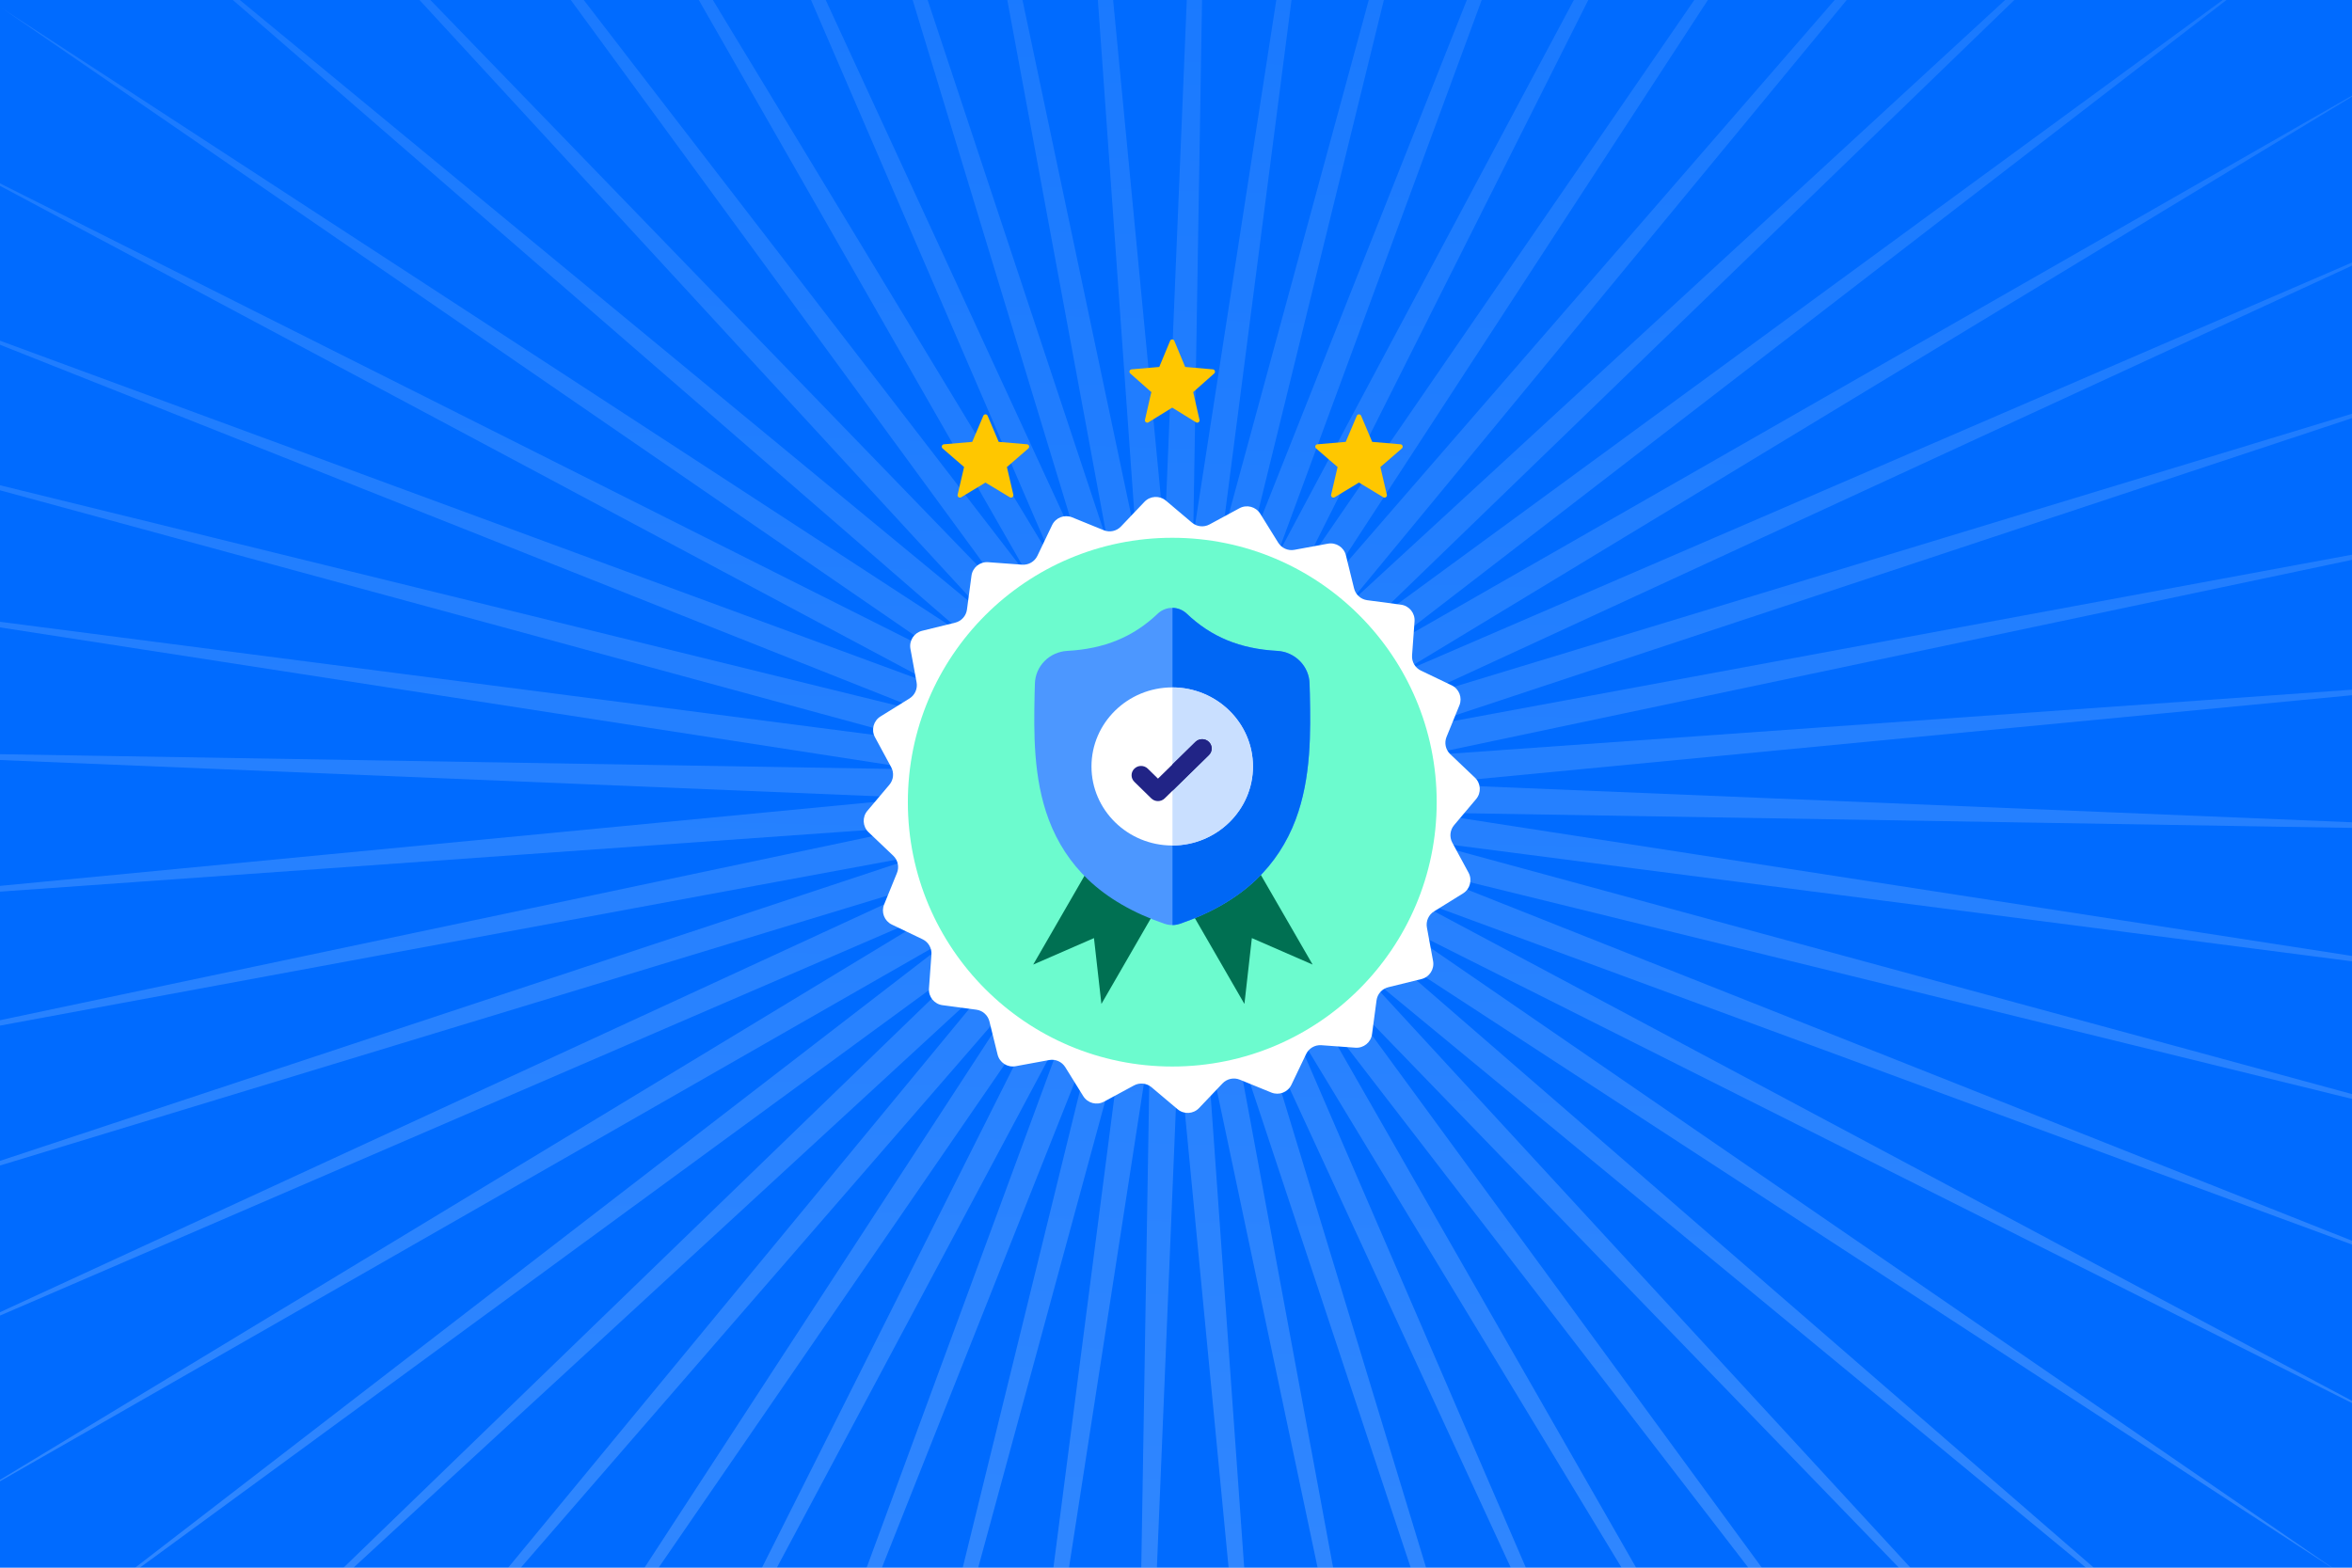
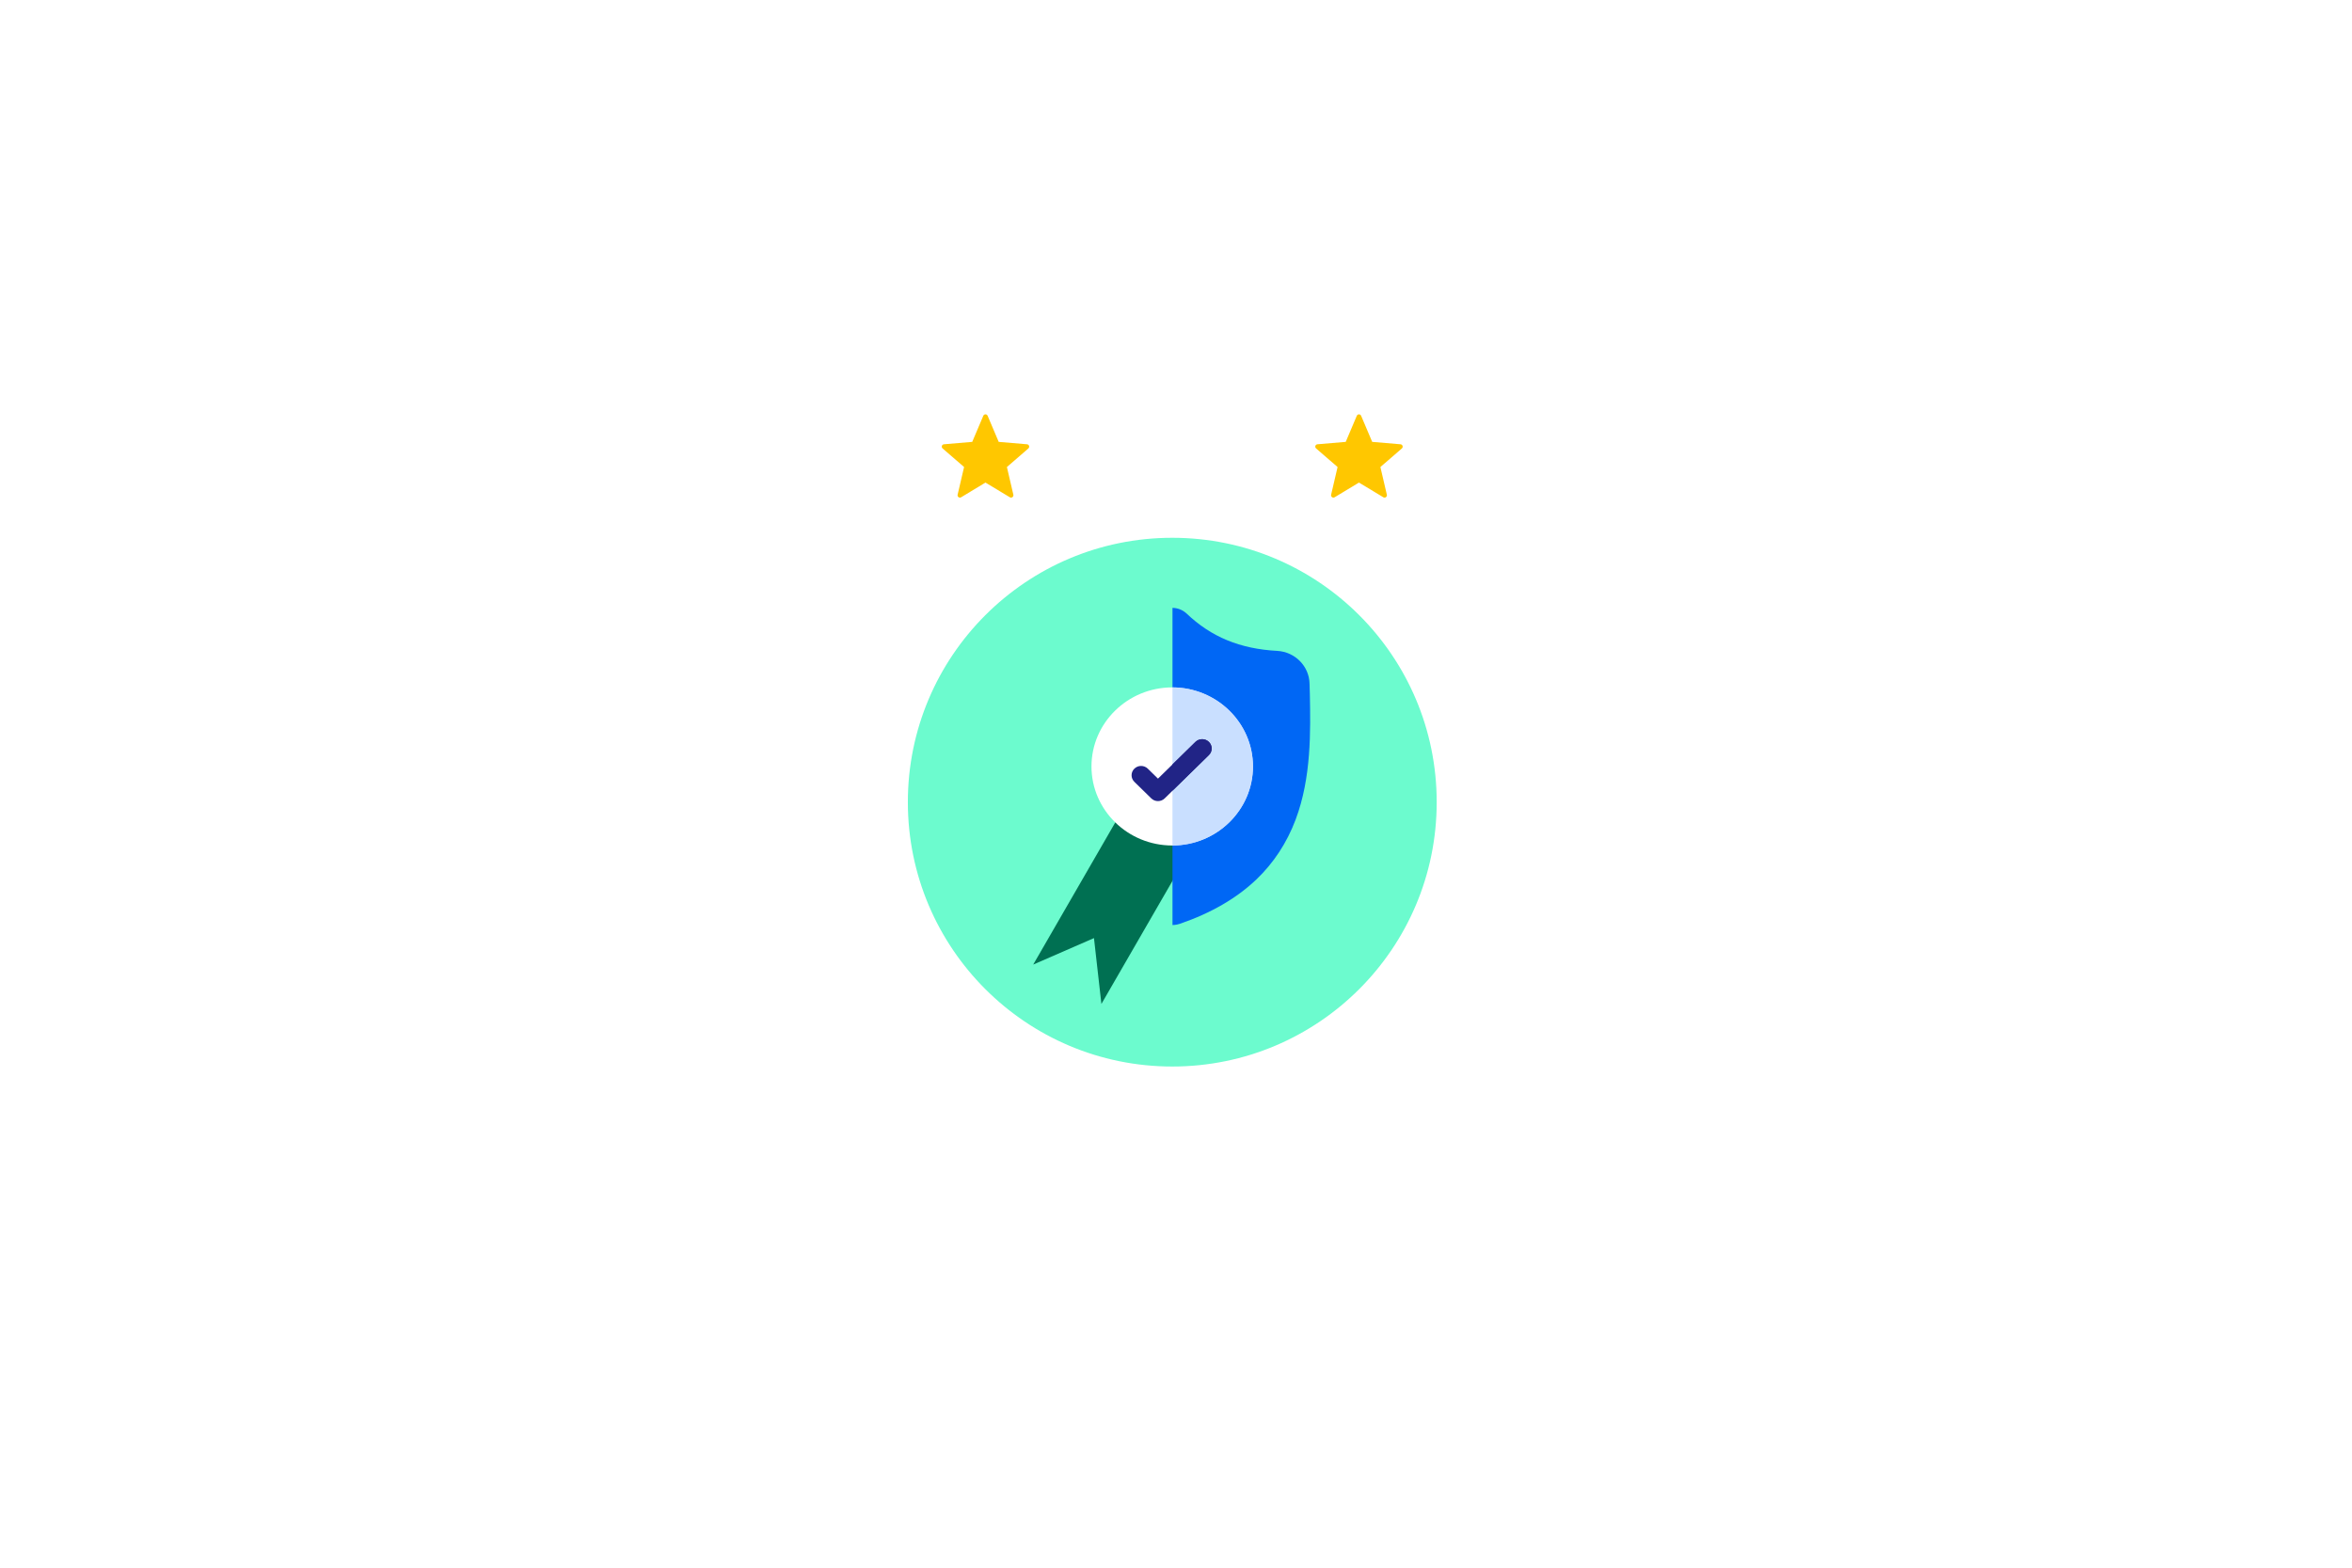
<svg xmlns="http://www.w3.org/2000/svg" width="663" height="442" viewBox="0 0 663 442" fill="none">
  <g clip-path="url(#clip0_139_5605)">
-     <rect width="663" height="442" fill="#006BFF" />
-     <path opacity="0.24" d="M341.709 -173.535L336.34 151.465L386.036 -169.757L344.313 152.598L429.662 -161.041L352.108 154.616L472.037 -147.495L359.628 157.494L512.629 -129.289L366.779 161.196L550.927 -106.654L373.47 165.675L586.45 -79.872L379.618 170.875L618.751 -49.282L385.145 176.731L647.424 -15.267L389.981 183.169L672.109 21.744L394.067 190.108L692.494 61.286L397.349 197.461L708.323 102.862L399.788 205.135L719.398 145.949L401.352 213.034L725.58 190.005L402.022 221.058L726.789 234.476L401.789 229.107L723.012 278.803L400.657 237.08L714.296 322.429L398.639 244.875L700.75 364.804L395.761 252.395L682.544 405.396L392.059 259.546L659.909 443.694L387.58 266.237L633.127 479.217L382.379 272.385L602.537 511.518L376.523 277.912L568.522 540.191L370.085 282.748L531.511 564.876L363.146 286.834L491.969 585.261L355.794 290.116L450.393 601.09L348.12 292.555L407.306 612.165L340.221 294.119L363.25 618.347L332.196 294.789L318.778 619.556L324.148 294.556L274.452 615.779L316.175 293.424L230.826 607.063L308.38 291.406L188.451 593.517L300.86 288.528L147.859 575.311L293.709 284.826L109.561 552.675L287.018 280.347L74.038 525.894L280.87 275.146L41.737 495.304L275.343 269.29L13.064 461.289L270.506 262.852L-11.621 424.278L266.421 255.913L-32.006 384.735L263.139 248.561L-47.835 343.159L260.7 240.887L-58.91 300.073L259.136 232.988L-65.092 256.016L258.466 224.963L-66.301 211.545L258.699 216.914L-62.524 167.219L259.831 208.942L-53.808 123.593L261.849 201.147L-40.262 81.218L264.727 193.627L-22.056 40.626L268.429 186.476L0.579 2.328L272.908 179.784L27.361 -33.195L278.109 173.637L57.951 -65.496L283.965 168.11L91.966 -94.169L290.402 163.273L128.977 -118.854L297.341 159.188L168.519 -139.239L304.694 155.906L210.095 -155.068L312.368 153.467L253.182 -166.144L320.267 151.903L297.238 -172.325L328.292 151.233L341.709 -173.535Z" fill="url(#paint0_linear_139_5605)" />
    <g filter="url(#filter0_d_139_5605)">
      <path d="M322.612 140.838C324.221 139.147 326.869 139.003 328.653 140.509L335.999 146.711C337.385 147.881 339.347 148.083 340.943 147.22L349.399 142.645C351.452 141.534 354.015 142.215 355.246 144.198L360.316 152.367C361.273 153.909 363.077 154.707 364.861 154.379L374.317 152.641C376.613 152.219 378.84 153.658 379.398 155.925L381.695 165.26C382.129 167.022 383.598 168.339 385.396 168.578L394.926 169.847C397.24 170.156 398.913 172.213 398.743 174.541L398.044 184.129C397.912 185.939 398.902 187.645 400.538 188.429L409.21 192.581C411.315 193.589 412.271 196.062 411.39 198.224L407.761 207.127C407.077 208.807 407.491 210.736 408.805 211.987L415.769 218.615C417.46 220.224 417.604 222.872 416.099 224.656L409.897 232.002C408.726 233.388 408.524 235.35 409.388 236.946L413.963 245.402C415.073 247.455 414.392 250.018 412.409 251.249L404.241 256.319C402.699 257.276 401.901 259.079 402.229 260.864L403.967 270.32C404.389 272.615 402.949 274.843 400.683 275.4L391.347 277.698C389.585 278.132 388.269 279.6 388.029 281.399L386.76 290.929C386.452 293.243 384.395 294.916 382.067 294.746L372.478 294.047C370.668 293.915 368.962 294.905 368.179 296.541L364.027 305.213C363.019 307.318 360.545 308.273 358.384 307.393L349.481 303.764C347.8 303.079 345.872 303.494 344.621 304.808L337.993 311.772C336.383 313.463 333.736 313.607 331.952 312.102L324.606 305.9C323.219 304.729 321.257 304.527 319.661 305.39L311.206 309.965C309.153 311.076 306.59 310.395 305.359 308.412L300.289 300.244C299.332 298.702 297.528 297.903 295.743 298.231L286.288 299.97C283.992 300.392 281.765 298.952 281.207 296.685L278.909 287.35C278.476 285.588 277.007 284.271 275.208 284.032L265.678 282.763C263.365 282.455 261.691 280.398 261.861 278.07L262.561 268.481C262.693 266.671 261.703 264.965 260.066 264.182L251.395 260.03C249.29 259.022 248.334 256.548 249.215 254.387L252.843 245.483C253.528 243.803 253.114 241.875 251.799 240.624L244.835 233.995C243.145 232.386 243 229.738 244.506 227.955L250.708 220.609C251.879 219.222 252.081 217.26 251.217 215.664L246.642 207.208C245.531 205.155 246.212 202.592 248.195 201.362L256.364 196.291C257.906 195.334 258.704 193.531 258.376 191.746L256.638 182.291C256.216 179.995 257.656 177.768 259.922 177.21L269.257 174.912C271.02 174.478 272.336 173.01 272.576 171.211L273.845 161.681C274.153 159.367 276.21 157.694 278.538 157.864L288.127 158.564C289.936 158.696 291.642 157.706 292.426 156.069L296.578 147.398C297.586 145.292 300.059 144.337 302.221 145.218L311.124 148.846C312.805 149.531 314.733 149.117 315.984 147.802L322.612 140.838Z" fill="white" />
    </g>
    <circle cx="330.45" cy="226.162" r="74.537" fill="#6CFBCE" />
-     <path d="M314.595 220.371L333.821 209.27L370.014 271.958L352.885 264.49L350.787 283.058L314.595 220.371Z" fill="#007052" />
    <path d="M346.668 220.371L327.441 209.27L291.248 271.958L308.378 264.49L310.475 283.058L346.668 220.371Z" fill="#007052" />
-     <path d="M365.223 231.105C362.768 237.62 359.055 243.284 354.186 247.94C348.644 253.238 341.387 257.449 332.616 260.452C332.329 260.55 332.028 260.631 331.727 260.69C331.328 260.767 330.922 260.809 330.52 260.814H330.442C330.013 260.814 329.582 260.772 329.155 260.69C328.853 260.631 328.557 260.55 328.271 260.454C319.49 257.456 312.224 253.247 306.676 247.948C301.805 243.293 298.093 237.632 295.641 231.118C291.184 219.273 291.437 206.225 291.642 195.739L291.645 195.578C291.686 194.713 291.713 193.803 291.727 192.799C291.802 187.868 295.806 183.788 300.843 183.513C311.344 182.94 319.468 179.586 326.41 172.962L326.47 172.907C327.623 171.872 329.075 171.364 330.52 171.386C331.914 171.403 333.302 171.91 334.414 172.907L334.473 172.962C341.416 179.586 349.539 182.94 360.041 183.513C365.078 183.788 369.082 187.868 369.157 192.799C369.171 193.81 369.198 194.718 369.239 195.578L369.241 195.647C369.444 206.152 369.697 219.226 365.223 231.105Z" fill="#4C97FF" />
    <path d="M365.212 231.105C362.757 237.619 359.044 243.284 354.175 247.939C348.633 253.238 341.376 257.448 332.606 260.452C332.318 260.55 332.017 260.63 331.716 260.69C331.317 260.767 330.912 260.808 330.509 260.814V171.385C331.903 171.403 333.291 171.91 334.403 172.907L334.462 172.961C341.405 179.585 349.529 182.939 360.03 183.513C365.067 183.788 369.071 187.867 369.146 192.798C369.16 193.809 369.187 194.717 369.228 195.578L369.23 195.646C369.433 206.151 369.686 219.225 365.212 231.105Z" fill="#0067F5" />
    <path d="M353.202 216.094C353.202 228.357 343.033 238.339 330.519 238.383H330.439C317.888 238.383 307.674 228.384 307.674 216.094C307.674 203.806 317.888 193.807 330.439 193.807H330.519C343.033 193.85 353.202 203.832 353.202 216.094Z" fill="white" />
    <path d="M353.189 216.094C353.189 228.357 343.02 238.339 330.506 238.383V193.807C343.02 193.85 353.189 203.832 353.189 216.094Z" fill="#BDD8FF" fill-opacity="0.82" />
    <path d="M340.784 212.888L330.532 222.927L328.316 225.096C327.793 225.609 327.107 225.865 326.421 225.865C325.734 225.865 325.049 225.609 324.525 225.096L319.762 220.431C318.715 219.406 318.715 217.746 319.762 216.721C320.807 215.696 322.505 215.696 323.551 216.721L326.421 219.53L336.994 209.178C338.041 208.152 339.738 208.152 340.784 209.178C341.83 210.203 341.83 211.865 340.784 212.888Z" fill="#212486" />
    <path d="M340.758 212.888L330.506 222.927V215.505L336.968 209.178C338.015 208.152 339.713 208.152 340.758 209.178C341.805 210.203 341.805 211.865 340.758 212.888Z" fill="#212486" />
    <g clip-path="url(#clip1_139_5605)">
      <path d="M383.075 136.057L389.939 140.199C390.444 140.505 391.068 140.053 390.935 139.482L389.116 131.675L395.171 126.431C395.609 126.046 395.383 125.315 394.786 125.262L386.806 124.585L383.686 117.23C383.46 116.685 382.69 116.685 382.464 117.23L379.344 124.585L371.364 125.262C370.78 125.315 370.541 126.046 370.993 126.431L377.047 131.675L375.228 139.482C375.095 140.053 375.719 140.505 376.224 140.199L383.075 136.057Z" fill="#FFC700" />
    </g>
    <g clip-path="url(#clip2_139_5605)">
-       <path d="M330.434 114.93L337.149 119.072C337.643 119.378 338.253 118.926 338.123 118.355L336.344 110.548L342.267 105.304C342.695 104.919 342.474 104.189 341.89 104.135L334.084 103.458L331.031 96.103C330.811 95.558 330.057 95.558 329.836 96.103L326.784 103.458L318.978 104.135C318.406 104.189 318.172 104.919 318.614 105.304L324.537 110.548L322.758 118.355C322.628 118.926 323.238 119.378 323.732 119.072L330.434 114.93Z" fill="#FFC700" />
-     </g>
+       </g>
    <g clip-path="url(#clip3_139_5605)">
      <path d="M277.791 136.057L284.656 140.199C285.16 140.505 285.784 140.053 285.652 139.482L283.833 131.675L289.887 126.431C290.325 126.046 290.099 125.315 289.502 125.262L281.522 124.585L278.402 117.23C278.176 116.685 277.406 116.685 277.181 117.23L274.06 124.585L266.081 125.262C265.497 125.315 265.258 126.046 265.709 126.431L271.763 131.675L269.944 139.482C269.812 140.053 270.436 140.505 270.94 140.199L277.791 136.057Z" fill="#FFC700" />
    </g>
  </g>
  <defs>
    <filter id="filter0_d_139_5605" x="241.536" y="138.182" width="177.533" height="177.533" filterUnits="userSpaceOnUse" color-interpolation-filters="sRGB">
      <feFlood flood-opacity="0" result="BackgroundImageFix" />
      <feColorMatrix in="SourceAlpha" type="matrix" values="0 0 0 0 0 0 0 0 0 0 0 0 0 0 0 0 0 0 127 0" result="hardAlpha" />
      <feOffset dy="0.643" />
      <feGaussianBlur stdDeviation="0.965" />
      <feColorMatrix type="matrix" values="0 0 0 0 0 0 0 0 0 0 0 0 0 0 0 0 0 0 0.15 0" />
      <feBlend mode="normal" in2="BackgroundImageFix" result="effect1_dropShadow_139_5605" />
      <feBlend mode="normal" in="SourceGraphic" in2="effect1_dropShadow_139_5605" result="shape" />
    </filter>
    <linearGradient id="paint0_linear_139_5605" x1="341.709" y1="-173.535" x2="318.778" y2="619.556" gradientUnits="userSpaceOnUse">
      <stop stop-color="#4C97FF" />
      <stop offset="1" stop-color="#E7F2FF" />
    </linearGradient>
    <clipPath id="clip0_139_5605">
      <rect width="663" height="442" fill="white" />
    </clipPath>
    <clipPath id="clip1_139_5605">
      <rect width="31.866" height="31.866" fill="white" transform="translate(367.143 113.127)" />
    </clipPath>
    <clipPath id="clip2_139_5605">
      <rect width="31.173" height="31.866" fill="white" transform="translate(314.848 92)" />
    </clipPath>
    <clipPath id="clip3_139_5605">
      <rect width="31.866" height="31.866" fill="white" transform="translate(261.859 113.127)" />
    </clipPath>
  </defs>
</svg>